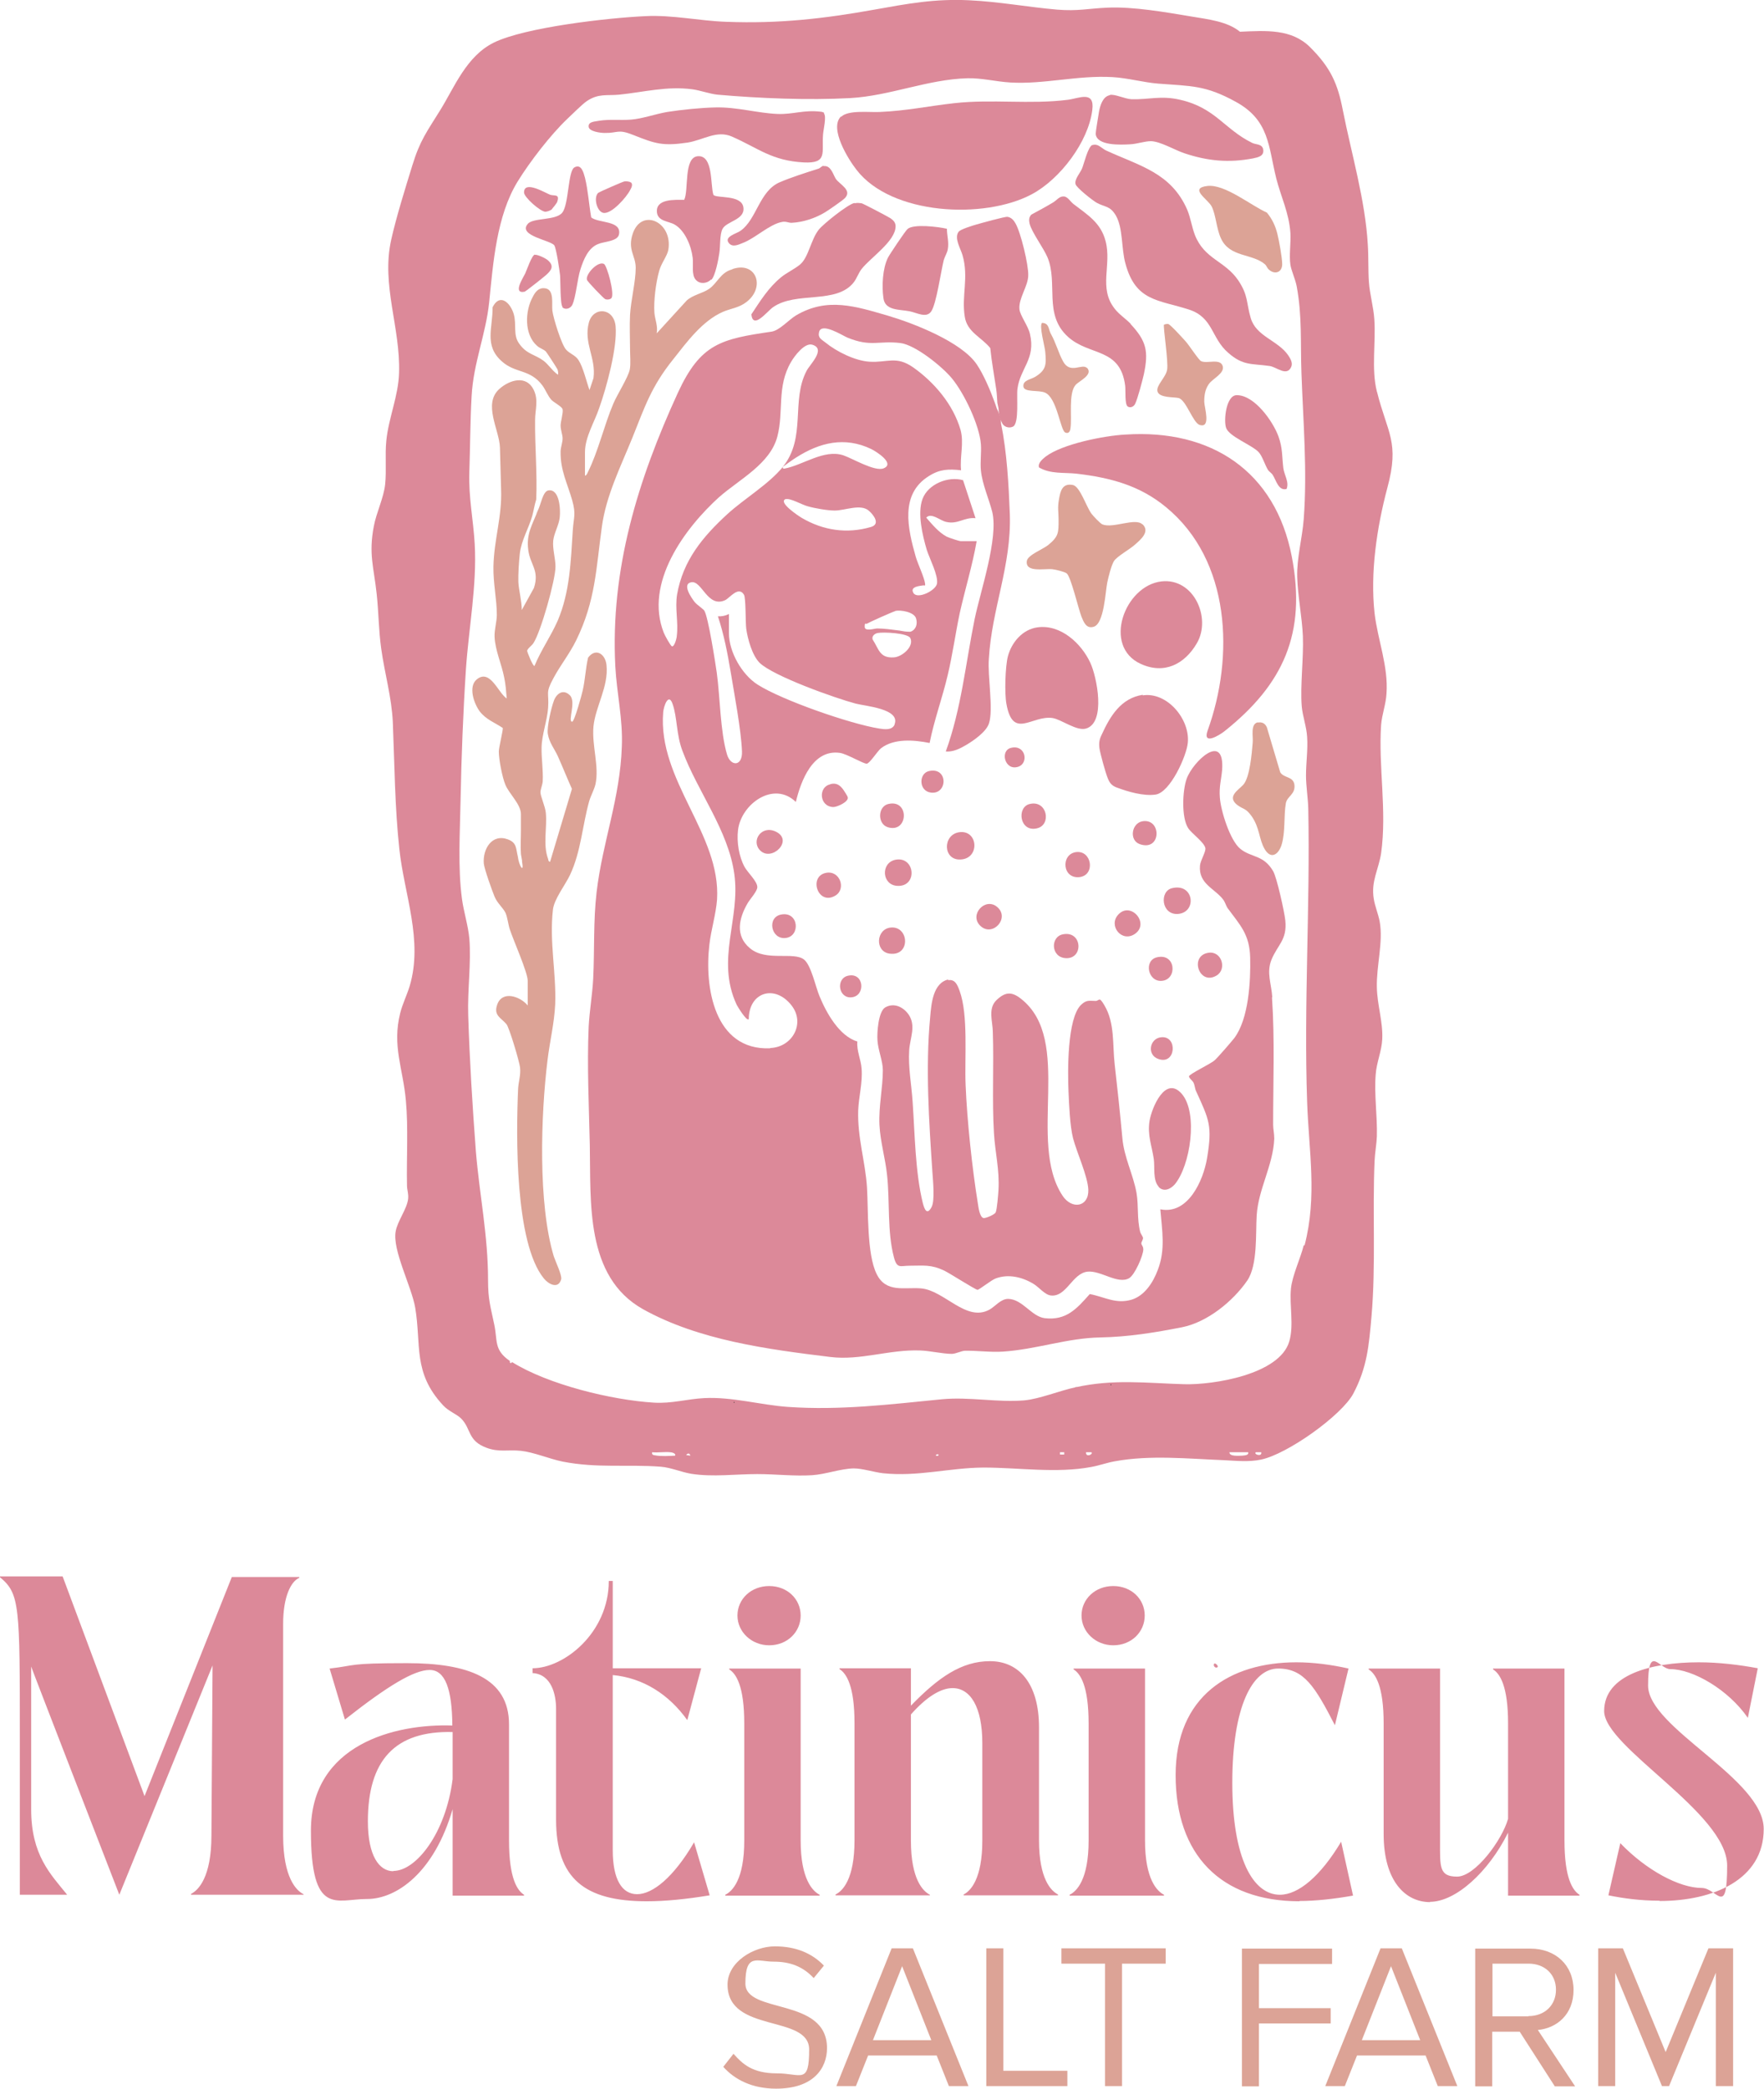
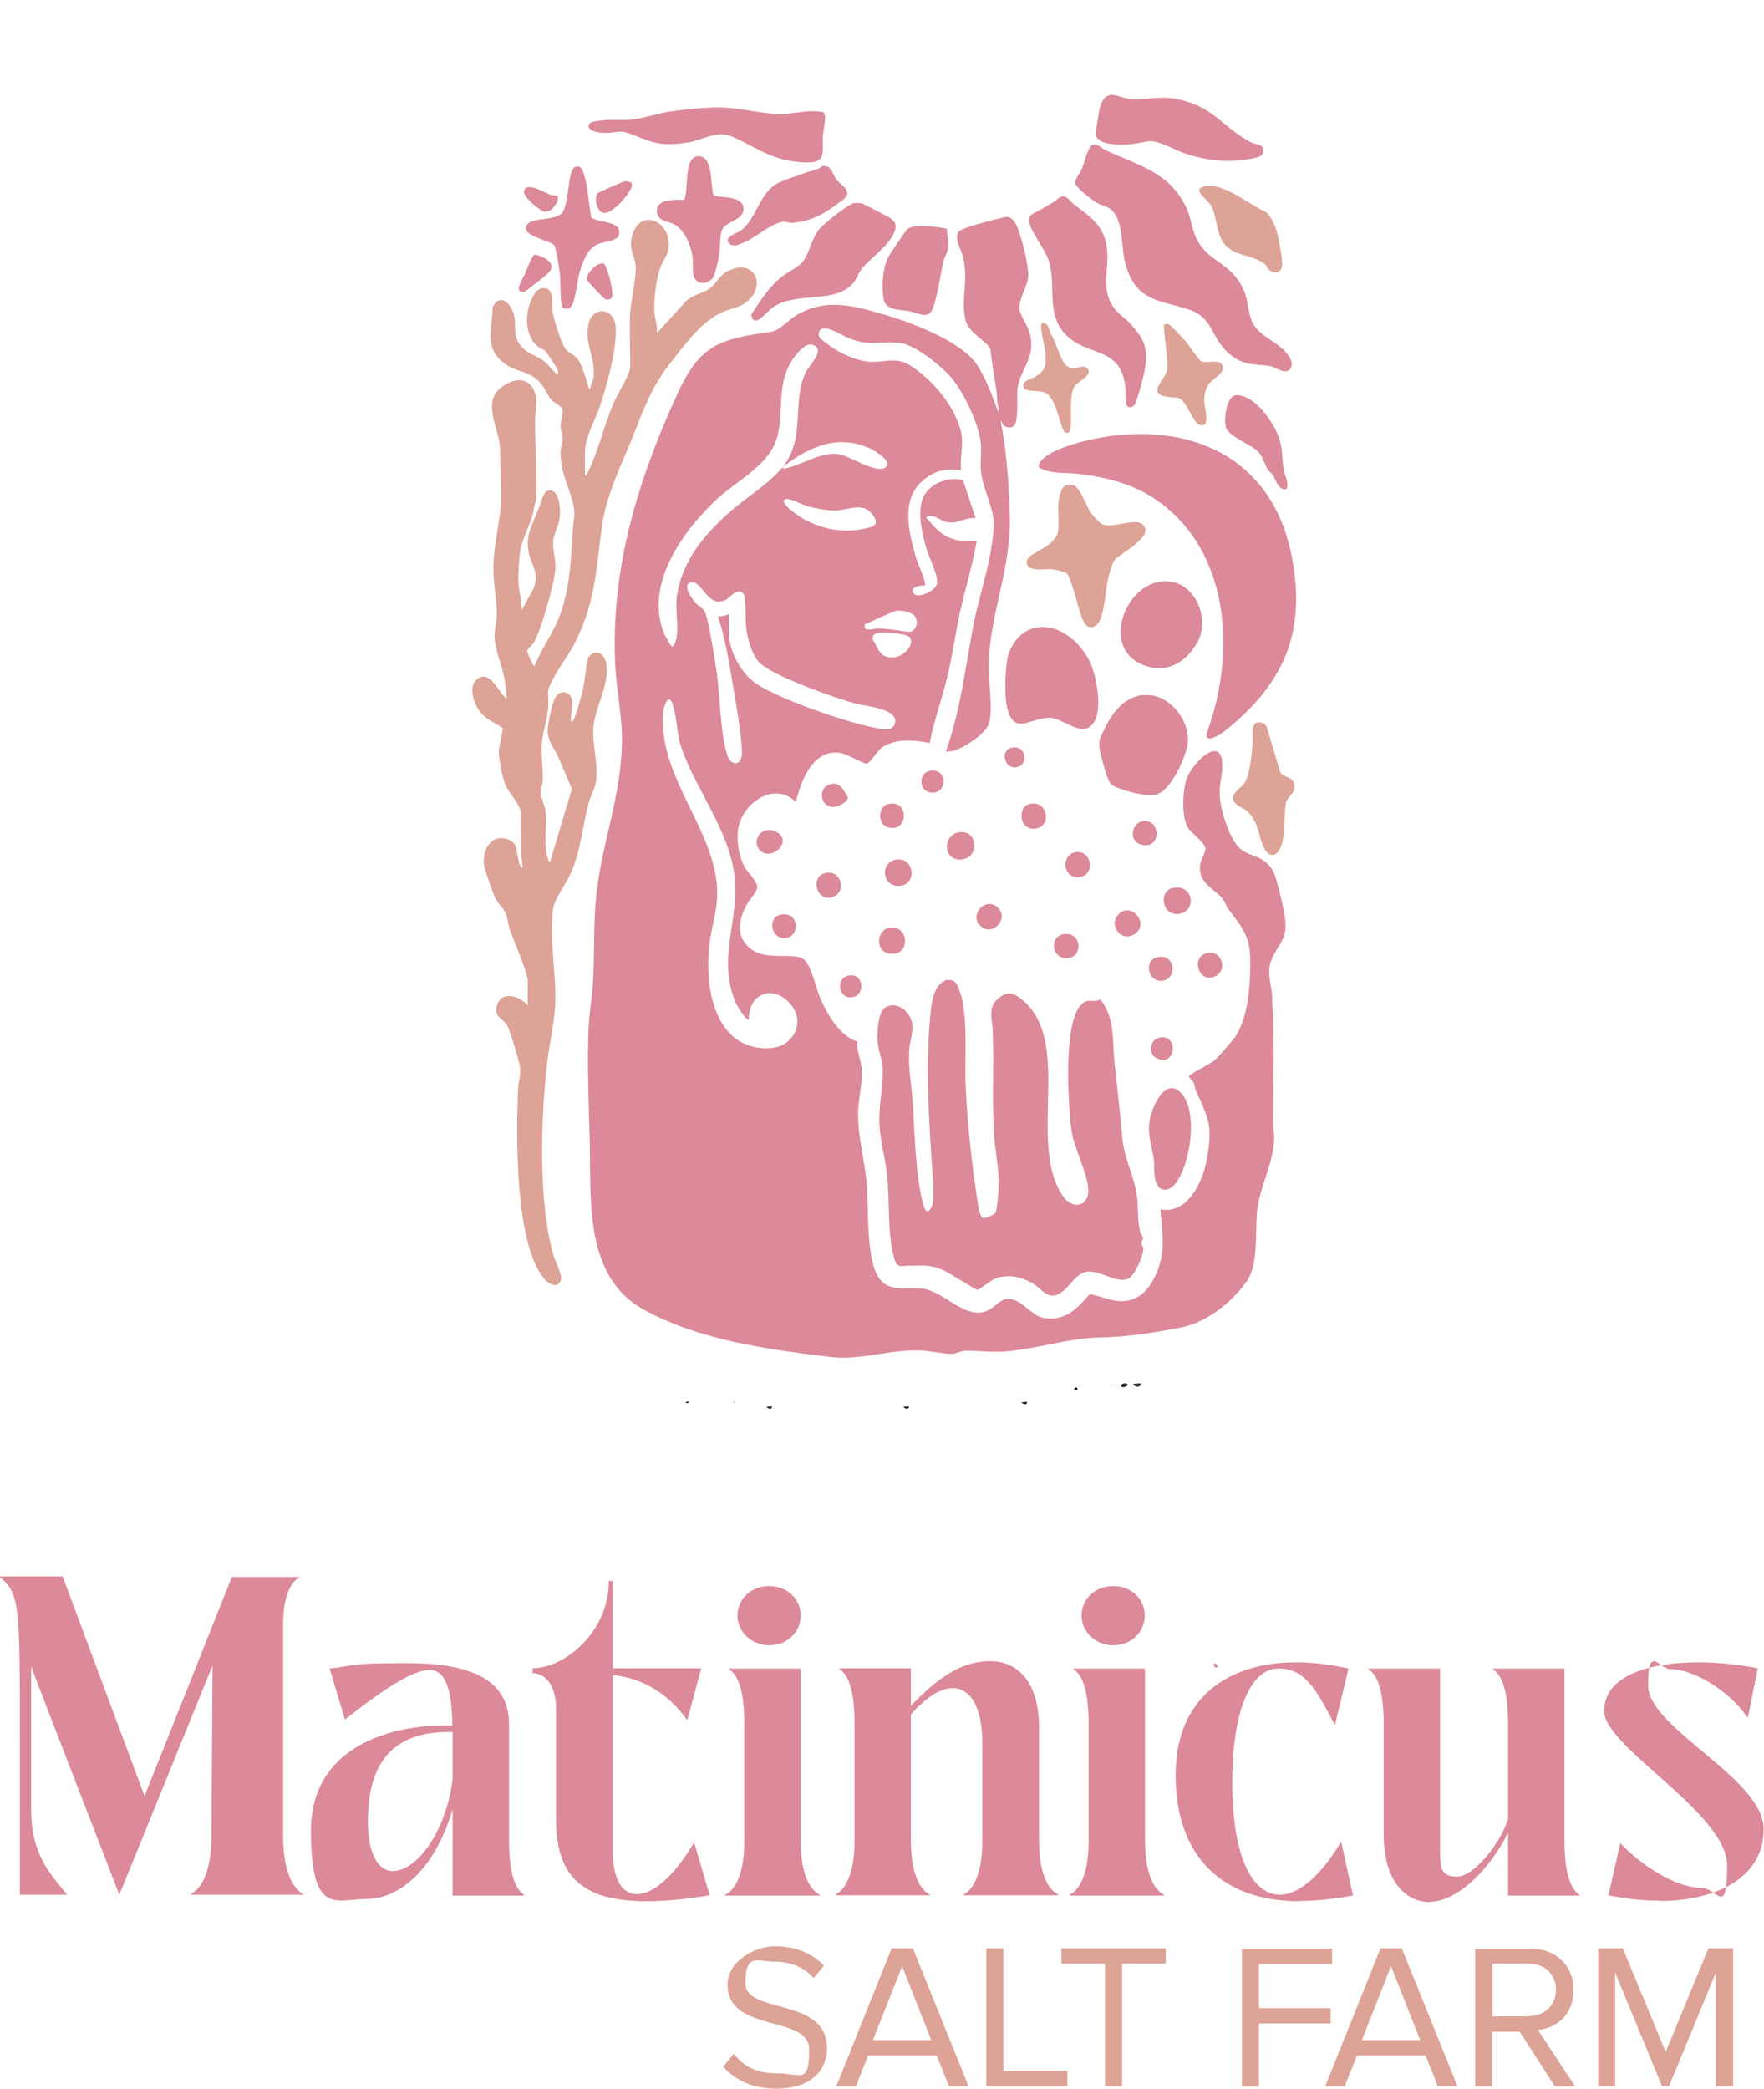
<svg xmlns="http://www.w3.org/2000/svg" viewBox="0 0 622.4 736.8" version="1.1" id="Layer_1">
  <defs>
    <style>
      .st0 {
        fill: #dca396;
      }

      .st1 {
        fill: #231f20;
      }

      .st2 {
        fill: #dc8999;
      }
    </style>
  </defs>
  <path d="M611.5,735.9v-48.6h-8.7l-15.1,36.6-15.1-36.6h-8.7v48.6h6v-40l16.5,40h2.5l16.5-40v40h6ZM539.3,711.3h-12.7v-18.6h12.7c5.8,0,9.7,3.8,9.7,9.2s-3.9,9.3-9.7,9.3M555.7,735.9l-13.1-19.8c6.6-.6,12.6-5.4,12.6-14.1s-6.3-14.6-15.2-14.6h-19.5v48.6h6v-19.3h9.7l12.4,19.3h7.1ZM501.1,719.7h-20.6l10.3-26.1,10.3,26.1ZM514.2,735.9l-19.6-48.6h-7.5l-19.5,48.6h6.9l4.3-10.8h24.2l4.3,10.8h6.9ZM444.2,735.9v-22.1h25.3v-5.4h-25.3v-15.6h25.8v-5.4h-31.8v48.6h6ZM395.9,735.9v-43.2h15.4v-5.4h-36.8v5.4h15.4v43.2h6ZM376.6,735.9v-5.4h-22.6v-43.2h-6v48.6h28.6ZM328.6,719.7h-20.6l10.3-26.1,10.3,26.1ZM341.7,735.9l-19.6-48.6h-7.5l-19.5,48.6h6.9l4.3-10.8h24.2l4.3,10.8h6.9ZM273.9,736.8c13.1,0,17.9-7.2,17.9-14.3,0-18.1-28.8-11.9-28.8-22.8s4.1-7.7,10-7.7,10.4,1.8,14.1,5.8l3.6-4.4c-4.1-4.3-9.8-6.8-17.3-6.8s-16.7,5.5-16.7,13.5c0,17.3,28.8,10.4,28.8,22.9s-2.8,8.4-11.4,8.4-12.1-3.3-15.3-6.9l-3.6,4.6c4,4.5,10.2,7.7,18.6,7.7" class="st0" />
  <path d="M402.5,488c0,1.6-2.1,1.4-2.7.2l2.7-.2Z" class="st1" />
  <path d="M395.6,489.1c-.7-.8,1.9-1.7,2.3-.6-.3.7-1.9,1.1-2.3.6" class="st1" />
  <path d="M320.6,496.1c.3,1.2-1.2,1-1.9.2l1.9-.2Z" class="st1" />
  <path d="M272.3,496.1c.3,1.2-1.2,1-1.9.2l1.9-.2Z" class="st1" />
  <path d="M362.3,494.5c.3,1.2-1.2,1-1.9.2l1.9-.2Z" class="st1" />
  <path d="M429.6,588.1c-.7.6-1.7-.5-1.2-1.2.4-.4,1.6.8,1.2,1.2" class="st2" />
  <path d="M379.3,489.5c.6-.3,1,.1.8.8h-1.2s.3-.7.4-.8" class="st1" />
  <path d="M242.9,494.5c.3.1-.2.7-.8.4-.3-.1.2-.7.8-.4" class="st1" />
-   <path d="M485.8,138.1c-2-8-.3-17.3-.9-25.6-.3-4.3-1.6-8.7-1.9-13-.3-4.4-.1-8.9-.4-13.3-.9-15.6-5.7-31.7-8.8-47.3-1.8-9.4-4.3-15-11.5-22.2-6.6-6.6-15.6-5.9-24.8-5.5-4.5-3.7-11.4-4.4-17.3-5.4-9-1.5-20.3-3.5-29.4-3.1-7,.3-10.4,1.3-17.8.7-10.4-.9-20.4-2.8-31-3.3-12.3-.6-21.7,1.2-33.5,3.3-17.8,3.2-33.7,5-52.1,4.3-9.5-.3-19.1-2.5-28.7-2-13.1.6-42.3,3.9-53.4,9.3-9.8,4.8-14,15.9-19,23.9-4.7,7.6-7.1,10.6-9.8,19.4-2.5,8.1-5.7,18.3-7.5,26.4-3.5,15.9,3.3,30.8,2.8,46.8-.2,8.1-3.7,15.9-4.5,24-.5,5,.1,10.3-.4,15.3-.5,4.8-3.1,10-4,14.8-1.9,9.9,0,14.5,1,23.9.7,6.4.7,12.9,1.6,19.3,1.2,8.7,3.7,17.2,4.1,26,.6,14.7.7,30,2.3,44.7,1.7,16,8.5,32.3,3.6,48.5-1,3.2-2.5,6.2-3.3,9.4-2.9,11.6,1,19.5,2,30.8.9,9.8.2,20.1.4,30,0,1.5.6,2.9.4,4.7-.4,3.6-3.7,7.7-4.4,11.5-1.2,6.6,5.6,19.4,6.9,26.9,2.2,13.1-.9,22.9,9.8,34.4,2,2.2,4.8,3.1,6.4,4.7,3.6,3.6,2.2,7.8,8.9,10.3,4.5,1.7,7.6.6,12.2,1.1,4.6.5,9.9,2.8,14.7,3.8,12.3,2.4,22.8.9,34.6,1.8,3.7.3,7.2,1.9,10.8,2.5,7.6,1.2,15.6.1,23.3.1,6.3,0,13.2.8,19.3.4,4.8-.3,10-2.3,14.7-2.4,3.1,0,7,1.3,10.3,1.7,12.5,1.3,23.2-1.9,35.5-2,12.4,0,25.7,2.1,38-.2,2.8-.5,5.5-1.5,8.3-2,12.5-2.3,25.9-.9,38.5-.4,4.3.2,8.8.7,13.1-.2,9.3-1.9,28.5-15.6,32.6-23.3,4.9-9.3,5.5-17,6.4-27.1,1.6-18.4.3-36.7,1.1-55,.1-2.7.7-5.9.8-8.6.2-7.3-1-14.8-.4-22,.3-4.1,2.1-8.1,2.3-12.3.3-6.1-1.8-12.2-1.9-18.3-.2-7.5,2.3-16,1-23.2-.5-2.7-1.7-5.4-2.1-8.1-1-6.1,1.7-10.2,2.6-16,2.1-15-1-30.6,0-45.3.3-3.7,1.7-7.3,1.9-11,.7-9.6-3.1-19-4.2-28.3-1.6-14.4.8-30.4,4.5-44.3,4.4-16.2,0-19.3-3.6-33.7ZM238.3,513.5c-2.1.1-5,.3-7.1-.1-.7-.1-1.3-.2-1.1-1.1,2,.2,4.4-.2,6.4,0,.3,0,2.1.3,1.7,1.2ZM242.1,513.3c.6-.8,1.2-.7,1.5.2l-1.5-.2ZM330.3,513.5c-.3-.1.2-.7.8-.4.3.1-.2.7-.8.4ZM375.5,513.1h-1.5v-.8h1.5v.8ZM383.2,512.3h1.9c.8.7-2.1,2-1.9,0ZM438.3,513.5c-1.1,0-4.6.4-4.5-1.2h6.6c.3,1.1-1.3,1.1-2.1,1.2ZM443.1,512.3h1.9c.4,1.7-2.8.8-1.9,0ZM460,439.3c-1.2,4.8-4,10.5-4.5,15.2-.6,6.1,1.1,12.9-.6,18.7-3.4,11.7-26.9,15.4-37.1,15.1-13.6-.4-24.8-1.9-38.4,1.1-5.6,1.2-12.6,4.1-18,4.6-9.4.8-19.3-1.3-29-.4-18.3,1.8-35.9,4-54.5,2.7-9.6-.7-19.7-3.6-29.4-3.1-6.1.3-11.5,2-17.8,1.6-14.9-.9-37.4-6.4-50-14.3-.5.6-.9.4-.8-.4-5.7-3.9-4.3-7.1-5.5-12.8-1.3-6.3-2.2-8.8-2.2-15.6,0-16.1-3-29.9-4.3-45.6-1.2-15.9-2.2-32-2.7-47.9-.3-8.8,1.1-18.6.4-27.1-.4-4.5-2-9.5-2.6-14-1.5-11.2-.7-23.4-.5-34.7.3-15.4.9-31,1.9-46.4,1-14.5,3.9-29.6,3.1-44-.5-8.8-2.2-16.4-1.9-25.5.3-8.8.3-17.9.8-26.7.6-11.7,5-21.7,6.2-33.2,1.4-13.8,2.6-30.4,10-42.5,4.3-7,11.7-16.6,17.6-22.2,1.6-1.5,5.2-5.1,6.8-6.2,4.1-2.8,7.1-1.9,11.4-2.3,8.8-.9,16.9-3.1,25.9-1.9,2.9.4,6,1.6,8.9,1.9,14.8,1.3,32,2,46.8,1.2,14.1-.8,27.2-6.6,41.4-7,5.1-.1,10,1.2,15.1,1.5,11.9.7,23.7-2.6,36-1.9,5.4.3,11,1.9,16.2,2.3,11.5.9,16.6.5,27.3,6.4,11.9,6.5,11.5,15.7,14.3,27,1.7,6.7,4.5,12.1,5,19.3.2,3.5-.5,7.9,0,11.2.3,2,1.7,5,2.2,7.5,2,10.7,1.3,20.1,1.7,30.8.6,17.1,2.1,34.3.8,51.4-.5,6.7-2.5,13.8-2.3,20.5.2,6.7,1.7,14,2,20.8.3,7.8-1,17.5-.4,24.8.3,3.4,1.7,7.2,1.9,10.8.3,4.5-.4,9.1-.4,13.6,0,3.6.7,7.9.8,11.6.7,34.6-1.6,69.1-.4,103.6.6,17.3,3.6,33.2-.9,50.5Z" class="st2" />
  <path d="M391.9,488.3c.3.1.3.3,0,.4v-.4Z" class="st1" />
  <path d="M258.9,494.5c.3.1.3.3,0,.4v-.4Z" class="st1" />
  <path d="M334.4,345.8c2.6-.5,3.4,1.6,4.2,3.8,3.1,8.5,1.7,23.7,2.1,33.1.5,12.5,2.3,29.3,4.3,41.7.2,1.2.6,5.1,2.1,5.3.9,0,3.8-1.2,4.2-2,.5-1,.9-6.4,1-7.9.4-7.3-1.2-13.2-1.6-20.1-.7-11.4,0-24-.4-35.6,0-3.6-1.8-8.2,1.2-11.2,3.1-3,5.4-3.2,8.7-.6,18.7,14.6,2.1,50.4,14.7,69.5,3.3,5,9.3,4,9.1-2.1-.2-4.8-4.1-13.2-5.4-18.2-1.1-4.4-1.4-11.9-1.6-16.6-.3-6.7-.5-25.6,4.4-30.4,2-1.9,2.9-1.4,5.3-1.4.4,0,.9-.5,1.3-.5.5,0,1.4,1.6,1.7,2.1,3.7,6.2,2.8,13.9,3.6,20.8,1,8.7,1.9,17.2,2.7,25.9.6,6.9,3.8,12.8,5,19.4.8,4.7.1,8.9,1.3,13.8.2.7.9,1.5,1,2.1,0,.7-.6,1.4-.6,1.9,0,.6.7,1,.7,2.2-.1,2.3-3,8.9-5,10.1-4,2.3-10-2.8-14.7-2.3-5.4.6-7.4,9-12.9,8.4-2.1-.2-4.2-2.9-6-4-4-2.5-9-3.7-13.5-2-1.6.6-5.8,4-6.4,4-.7,0-9.9-5.9-11.8-6.8-4.7-2.2-7.2-1.7-12.2-1.7-3.2,0-4.4,1.2-5.5-3-2.4-9.1-1.4-19.6-2.4-28.9-.6-5.9-2.4-11.8-2.7-17.8-.3-6.6,1.2-13,1.2-19.3,0-3.2-1.7-7.1-1.9-10.5-.2-2.7.3-10.1,2.7-11.6,3.1-1.8,6.4-.2,8.3,2.5,2.7,4,.5,8.2.2,12.5-.4,6.2.8,12.1,1.2,18.2.8,11.3.9,24.8,3.6,35.8.6,2.3,1.5,4.4,3.1,1.4,1.2-2.3.5-9.2.3-12.1-1.2-17.8-2.5-37.1-.8-54.9.4-4.5.9-12.1,6.5-13.3" class="st2" />
  <path d="M397.1,153.3c30.2-2,52.9,12.9,58.7,43.1,5.2,27-3,45-23.7,61.5-2,1.6-7.9,5.1-6-.2,9.4-26,8.2-60-14.7-78.8-9.3-7.7-19.7-10.4-31.5-11.8-4.5-.5-9.2.2-13.3-2.2-.5-1.5,1.2-2.9,2.3-3.8,5.9-4.5,20.7-7.4,28.1-7.8" class="st2" />
-   <path d="M296.8,41.2c2.5-2.5,10.1-1.5,13.6-1.7,9.5-.4,17.2-2.1,26.3-3.1,13.3-1.5,26.8.5,40.1-1.2,3.9-.5,9.5-3.4,8.6,3.6-1.4,11.3-11.4,24.4-21.3,29.7-16.8,9-49.6,7.4-61.9-8.6-2.9-3.7-9.7-14.6-5.5-18.8" class="st2" />
  <path d="M385.4,51.2c2.1-.7,3.3,1.2,4.9,1.9,11.7,5.4,22.9,7.8,28.6,20.9,1.2,2.9,1.6,6,2.7,8.9,3.4,8.6,10.5,9,15.3,16,3.6,5.4,2.8,7.9,4.4,13.3,1.9,6.5,9.5,7.8,13.2,13.1.8,1.2,1.7,2.7,1.1,4.1-1.6,3.6-5.2,0-7.7-.3-6.3-.9-9.3,0-14.6-4.7-6-5.2-5.2-12.4-13.8-15.2-10.9-3.5-18.8-2.9-22.4-16.2-1.5-5.3-.8-12.5-3.4-17-2.1-3.5-3.7-2.8-6.8-4.5-1.4-.8-7-5.2-7.4-6.5-.5-1.7,1.6-3.9,2.3-5.6.7-1.7,2.1-7.8,3.7-8.3" class="st2" />
  <path d="M398.9,114.3c5.6,6,6.4,9.6,4.7,17.7-.5,2.2-2.2,8.7-3.1,10.5-.5,1-1.7,1.5-2.6.9-1.1-.7-.7-5.7-.9-7.3-1.7-13.6-12.6-10.4-20.2-17.3-8.7-7.9-3.4-18.8-7.2-28-1.5-3.5-5.4-8.6-6.3-11.8-.3-1.2-.3-2.4.6-3.3,2.6-1.4,5.2-2.8,7.7-4.3,1.3-.8,2.2-2.2,3.7-2.1,1.4,0,2.4,1.9,3.5,2.7,4.9,3.8,9.6,6.5,11.3,13.1,2.2,8.4-2.6,16.5,3.2,23.8,1.5,2,4,3.6,5.7,5.4" class="st2" />
  <path d="M353.5,149c-.9-1.4-1.1-3.3-1.2-5,0-.1-.4-1.8-.4-1.9,0,0-.2-3.8-.4-4.8-.7-4.8-1.6-9.6-2.1-14.5-3-3.8-8.2-5.6-9-11.1-1.2-7.4,1.5-13.8-.8-21.7-.7-2.4-3-6-1.4-8.2.6-.9,4.9-2.2,6.3-2.6,1.4-.4,10.3-2.9,11-2.7,1.3.2,2.2,1.2,2.8,2.3,1.9,3.3,4.6,14.6,4.5,18.3,0,3.8-3.5,8.2-3.1,12,.2,2.2,3.1,5.9,3.7,8.7,2.1,8.8-3.4,12-4.4,19.3-.4,2.6.7,12.3-1.6,13.4-1.4.7-3.3.1-3.9-1.4" class="st2" />
  <path d="M366.1,221.3c8.1-1.1,15.4,5.6,18.6,12.5,2.3,4.9,5.6,21.1-1.5,23.2-3.3,1-8.7-3.2-11.8-3.7-7.3-1.1-14,7.8-16.3-5-.7-3.7-.4-13.2.5-16.7,1.3-5,5.2-9.6,10.5-10.3" class="st2" />
  <path d="M290.7,40c1,1.1-.2,5.8-.3,7.4-.5,6.5,1.7,10.3-6.8,9.9-11.3-.6-16-5-25.3-9.1-5.4-2.4-10.1,1.2-15.7,2.1-8.8,1.3-11.4.4-19.2-2.7-5.5-2.2-5.3-.6-10.1-.7-1.4,0-5.5-.5-5.6-2.2-.2-1.9,2.4-1.8,3.7-2.1,3.8-.6,7.5-.1,11.2-.4,4-.3,8.7-2,12.8-2.7,5.1-.8,11.9-1.5,17-1.6,7.6-.2,14.7,2,22,2.3,5.3.2,9.3-1.5,15.1-.8.4,0,1,.2,1.3.4" class="st2" />
  <path d="M391.6,33.5c1.7-.4,5.3,1.4,7.6,1.5,6.1.2,10.4-1.4,17.2.2,12.4,2.8,15.6,10.4,25.4,15.2,1.4.7,3.5.3,3.9,2.3.4,2.4-1.8,2.8-3.7,3.2-8.5,1.6-15.9.9-24-1.8-3.4-1.1-8.5-4.2-11.9-4.3-2.2,0-5,1-7.3,1.1-3.3.2-11.9.6-12.2-3.7,0-.9,1-6.7,1.2-8,.4-2,1.3-5.1,3.7-5.6" class="st2" />
  <path d="M403.2,245.3c8.6-1.3,16.7,8.4,15.9,16.7-.4,4.6-6.2,17.6-11.4,18.3-4.2.6-9.7-1-13.7-2.5-1.8-.7-2.5-1.6-3.2-3.4-.7-1.7-2.7-8.8-2.9-10.6-.2-1.8,0-3,.8-4.6,3-6.6,6.8-12.9,14.5-14.1" class="st2" />
  <path d="M403.2,185c2.6,2.6-.8,5.4-2.6,7-1.8,1.7-6.6,4.3-7.6,6-.9,1.5-1.9,5.5-2.3,7.4-.7,3.3-1.1,14.6-4.8,15.7-2.6.8-3.5-1.6-4.3-3.5-1.1-2.8-3.7-14-5.2-15.3-.7-.6-4-1.4-5.1-1.5-2.8-.3-9.6,1.3-9-2.9.3-2.1,5.6-4.1,7.5-5.6,3.8-3.1,3.7-4.4,3.7-9.1,0-2.6-.4-3.9.1-6.8.5-3,1.1-6.1,5-5.3,2.5.6,4.7,7.7,6.5,10.1.6.8,3.1,3.5,3.9,3.8,3.8,1.5,11.6-2.5,14.1,0" class="st0" />
  <path d="M301.6,71.7c.9-.2,1.5-.1,2.4,0,.7.2,9.3,4.7,10.2,5.3,1,.7,1.8,1.5,1.8,2.8,0,5.3-8.9,11.1-12,15.1-1.1,1.4-1.7,3.3-2.7,4.6-6.1,8-20.4,3.1-28.6,8.9-2.1,1.5-7,8-7.6,2.5,3.2-4.8,6-9.4,10.5-13.1,2.1-1.7,4.8-2.9,6.7-4.5,3-2.5,3.8-8.8,6.6-12.3,1.6-2,10.3-9,12.6-9.4" class="st2" />
  <path d="M409.8,205.1c11.4-1.3,17.7,12.9,12.5,21.8-4.3,7.4-11.5,11.1-19.8,7.3-13.6-6.2-5.7-27.6,7.3-29.1" class="st2" />
  <path d="M250.9,98.6c-1.5,1.5-4,1.7-5.4.1-1.6-1.7-.8-5.5-1.1-7.8-.5-4.1-2.7-9.6-6.4-11.7-2.1-1.2-5.8-1.1-6.2-4.2-.6-5,6.4-4.5,9.6-4.5,1.7-3.4-.3-15.1,4.9-15.4,5.4-.3,4.3,10.1,5.4,13.6.9,1.4,10-.2,10.6,4.5.6,4.4-6,4.8-7.4,7.6-1,2-.7,6.1-1.1,8.5-.3,2.1-1.4,8-2.8,9.4" class="st2" />
  <path d="M198.5,108.3c-.9-.9-.7-9.4-.9-11.3-.2-1.8-1.3-9.2-2-10.4-1-1.8-13-3.4-9.4-7.6,1.9-2.3,9.9-1.1,12.2-4,2.3-2.9,2-14.5,4.2-15.9,2.5-1.5,3.3,1.8,3.8,3.6,1.1,4.5,1.4,9.4,2.2,14,2.6,2.1,10.8,1,9.8,6-.5,2.5-5.4,2.5-7.4,3.4-3.5,1.4-5.1,5.5-6.2,8.9s-1.6,9.9-2.9,12.6c-.7,1.3-2.4,1.8-3.5.8" class="st2" />
  <path d="M334.1,80.6c0,2.5.8,4.9.3,7.4-.2,1.2-1,2.4-1.4,3.7-1,4-2.6,15.4-4.4,18.1-1.7,2.6-5.1.5-7.7,0-3.7-.7-8.7-.2-9.2-4.7-.6-4.2-.3-10.4,1.6-14.2.6-1.2,6.1-9.4,6.9-10.1,2.1-1.9,10.9-.8,13.9-.1" class="st2" />
  <path d="M443.8,254.9c1.5-.3,2.6.3,3.2,1.7l4.7,15.8c1.2,2.1,4.5,1.4,5,4.3.5,3.5-2.5,4.1-3,6.6-.8,4.6-.1,10-1.5,14.7-1.1,3.5-3.8,5.3-6,1.5-2-3.4-1.7-7.5-4.6-11.6-2.1-2.9-2.8-2.3-5-3.9-3.9-3,.4-5.3,2.1-7.2,2.3-2.6,3-11.2,3.3-14.9.2-2.1-.9-6.5,1.8-7.1" class="st0" />
  <path d="M290.7,58.6c2.5-.3,3.3,3.1,4.2,4.5,1.4,2,5.9,4,3.2,6.8-.9.9-5.7,4.2-7,5-3.5,2.1-7.7,3.5-11.8,3.7-1.2,0-2-.6-3.4-.3-4.4.8-9.5,5.8-13.8,7.4-1.5.6-3.5,1.6-4.8.2-2.2-2.4,2.7-3.5,4-4.5,5.7-4,6.6-14,13.8-17.1,4.2-1.8,9.3-3.4,13.7-4.8.6-.2,1.1-.9,1.7-1" class="st2" />
  <path d="M426,65.6c6.2-.7,15.2,6.8,21,9.4,1.9,2.3,3,4.7,3.7,7.5.6,2.4,1.7,8.4,1.7,10.7,0,2.9-2.6,3.8-4.7,1.9-.6-.5-.8-1.3-1.3-1.8-4.6-4-12.5-2.4-15.6-9.2-1.6-3.4-1.8-8.4-3.3-11.3-1.4-2.6-8.1-6.4-1.5-7.2" class="st0" />
  <path d="M408.8,418.6c-2.1-2.3-1.3-7-1.7-9.7-.7-4.8-2.3-8.4-1.5-13.5.8-4.7,5.6-16.2,11.4-9.5,5.8,6.8,3,25.3-2.5,31.9-1.5,1.7-3.9,2.8-5.7.9" class="st2" />
  <path d="M410.7,114.6c.1-.2,1.1-.4,1.5-.3.8.2,5.3,5.2,6.2,6.2,1.1,1.2,4.6,6.6,5.4,6.9,2.1,1,6.7-1.1,7.6,1.7.8,2.6-3.5,4.4-4.9,6.4-1.3,1.9-1.6,3.9-1.6,6.2,0,1.9,2.5,9.5-1.6,8.2-2.4-.7-4.8-8.9-7.5-9.5-1.8-.4-6.7,0-7.4-2.3-.6-2.1,3-5,3.4-7.7.5-2.9-1.5-15.3-1.1-16" class="st0" />
  <path d="M453.9,172.5c-2.8.7-3.6-3-4.8-4.9-.4-.7-1.2-1.1-1.7-1.8-1.1-1.8-2-4.9-3.3-6.3-2.3-2.5-10.5-5.5-11.5-8.6-.9-2.6,0-11.4,3.7-11.5,6.3-.1,12.9,9.3,14.8,14.6,1.5,4.2,1.2,7,1.7,11.1.3,2.5,2.2,5,1.1,7.5" class="st2" />
  <path d="M383.5,129.7c2.4,2.5-2.8,4.7-4,6.1-2.6,3-1.2,11.4-1.8,15.3-.1,1-.6,2-1.8,1.5-1.8-.7-2.9-12.3-7.2-14.1-2.3-1-7.3,0-7.6-2.1-.3-2.3,2.6-2.5,4.2-3.5,3.9-2.4,3.9-4.4,3.5-8.8-.1-1.7-2.3-9.4-1.1-10.2,2.5.1,2.2,2.2,3,3.7,2,3.6,2.7,6.8,4.4,9.9,2.5,4.6,6.7.6,8.4,2.3" class="st0" />
  <g>
    <path d="M258.1,95.1c-3.9,1.1-5.1,4.9-7.9,6.8-2.3,1.6-5.7,2.1-7.9,4.1l-10.6,11.6c.5-2.5-.6-4.9-.8-7.2-.3-4.4.5-10.6,1.7-14.9.7-2.6,2.8-5.2,3.2-7.3,1.7-9.8-9.3-15-12.5-5.9-2,5.8,1,7.8,1,12.2,0,4.8-1.7,11.4-2,16.6-.2,4,0,8.1,0,12,0,2.1.3,5.4-.1,7.3-.6,2.8-4.5,8.9-5.8,12-3.2,7.5-5.4,17.1-9,24.2-.2.4-.4,1.1-1,1.2v-8.3c0-5.3,3.4-10.7,5-15.5,2.6-7.3,6.5-21.5,5.8-29-.7-6.5-7.8-6.9-9.4-1.3-2,7.3,2.6,12.6,1.6,19.7l-1.4,4.2c-1.1-3-2.2-8-3.9-10.6-1.2-1.8-3.1-2.2-4.4-3.7-1.6-1.8-4.5-11.1-4.8-13.7-.3-2.3.8-7.5-2.6-7.9-2.2-.3-3.4,1.2-4.3,3-2.8,5-3.1,13.3,1.5,17.3,1,.9,2.3,1.2,3.1,2,.3.3,4,6,4.1,6.3.2.6.3,1.2.2,1.9-1.9-1.2-3.4-3.7-5.2-5-3.2-2.3-5.9-2.2-8.6-6.1-2.1-3-.8-6.5-1.8-10.2-1.2-4.2-5-7.6-7.5-2.5.1,7.2-3.1,13.5,3.3,19.1,4.8,4.3,9.9,2.6,14.3,8.5,1.1,1.5,1.8,3.5,3.1,5,.9,1,3.8,2.4,4,3.4.3,1-.7,4.4-.7,5.7,0,1.6.7,3.2.7,4.6,0,1.4-.7,3.2-.7,4.6-.1,6.7,2.4,11.2,4.1,17.2,1.4,5,.5,5.9.2,10.6-.7,10.8-1,21.7-5.3,31.8-2.4,5.5-5.9,10.4-8.2,16-.5.4-2.6-4.9-2.6-5.3,0-.7,1.7-1.9,2.2-2.7,2.6-3.9,7.8-22.3,7.8-27,0-2.9-1.1-6.3-.8-9.2.3-2.7,2-5.4,2.3-8.2.3-2.7,0-10.1-4-9.5-2,.3-2.7,5.2-3.7,7,0,0,0,0,0,0-1.9,5.1-4.2,8.2-3.4,14.1.7,5.2,4,7.1,2,13.3l-4.3,7.8c0-3.2-1-6.7-1.2-9.8-.1-2.7.2-7.3.5-10,.5-4.7,3.1-8.9,4.4-13.4.5-1.9.8-3.9,1.4-5.8,0,0,0,0,0,0,0,0,0,0,0,0,.4-9.3-.5-18.7-.4-28,0-3.7,1.3-7-.5-10.7-2.6-5.3-8.5-3.5-12.1-.3-5.9,5.3,0,14.4.2,20.7.1,4.9.3,9.7.4,14.6.4,9.8-2.5,17.7-2.7,27.4-.1,6,1.2,11.5,1.2,17,0,2.4-.9,5.3-.8,7.7.2,4.8,2.5,9.7,3.4,14.4.5,2.3.7,5,.9,7.4-3-1.9-5.8-10.5-10.5-6.8-3.2,2.5-1.1,8.6,1,11.4,2.3,2.9,5.1,3.8,8.1,5.8.2.5-1.4,6.9-1.4,8.3,0,2.8,1.2,9,2.3,11.7,1.3,3.2,5.5,6.9,5.5,10.4v5.8c0,2.8-.2,5.4,0,8.3l.4,2.3v.4c.8,4.3-1.1,1.5-1.5-1.9-.7-2.8-.3-4.8-3.5-6-5.7-2.1-8.9,3.5-8.5,8.5.2,2,2.9,9.5,3.8,11.7,1,2.4,3,3.9,3.9,5.8.7,1.7.9,4,1.5,5.8,1.2,3.7,6.3,15.1,6.3,18.1v8.7c-2.7-3.3-9.1-5.4-10.8-.2-1.3,3.8,1.5,4.6,3.3,6.8,1,1.2,4.6,13.3,4.8,15.3.3,2.7-.6,5.1-.7,7.7-.7,16-1.2,54.1,9.1,66.7,1.6,2,5.1,3.9,6.1.3.4-1.3-2-6.3-2.6-8.1-5.6-18.6-4.6-49.8-2.2-69.3.8-6.6,2.4-13,2.7-19.7.4-11-2.1-22-.8-33.3.4-3.7,4.4-8.8,6-12.2,3.9-8.2,4.4-17.6,6.8-26.1.6-2,1.7-3.9,2.2-5.9,1.4-6.3-1.3-13.6-.7-20.4.7-7.1,5.4-14.1,4.6-21.7-.4-3.9-3.8-6.2-6.5-2.6-.9,3.9-1,7.7-1.9,11.6-.3,1.4-2.9,10.9-3.7,11-1.7,0,1.5-7-.8-9.3-2.4-2.4-4.8-.6-5.7,2-.9,2.4-2.5,9.3-2.1,11.6.5,3.1,2.3,5.2,3.5,7.8,1.7,3.8,3.3,7.8,5,11.6l-7.7,25.7c-.6,0-.6-.6-.7-1-1.9-5.1-.3-10.9-.8-16.2-.2-2.3-1.9-5.9-1.9-7.3,0-1.1.7-2.5.8-3.9.2-4-.5-8.2-.4-12,.1-4.5,2-9.5,2.3-13.9.4-5.6-1.1-5,1.9-10.5,2.4-4.5,5.7-8.6,8-13.3,6.9-14.1,7-25.3,9.1-40.3,1.5-10.8,6.6-21,10.7-31.1,4.5-11.2,6.7-18.1,14.4-27.7,4.9-6.2,10.3-13.6,17.6-16.8,2.8-1.2,5.6-1.4,8.2-3.4,6.8-5.1,3.7-14.3-4.5-11.8Z" class="st0" />
    <path d="M188.1,181.8s0,0,0-.1c0,0,0,0,0,.1,0,0,0,0,0,0Z" class="st0" />
    <path d="M189.5,180.4c-.2.3-.3.6-.5.8.2-.3.3-.6.5-.8Z" class="st0" />
  </g>
  <path d="M222.7,64.4c.7.8,0,2-.4,2.7-1.2,2.4-6.5,8.5-9.4,8-2.3-.4-3.6-5.5-1.8-7.1.4-.3,8.6-3.9,9.2-4,.6-.1,1.9,0,2.3.4" class="st2" />
  <path d="M188.7,89.9c.9-.2,3.8,1.2,4.6,1.9,2.3,2,1.3,3.5-.6,5.2-.9.8-7.2,5.8-7.6,5.9-4.4.9-.4-5.1.2-6.4.6-1.3,2.3-6.4,3.4-6.7" class="st2" />
  <path d="M338.3,293.6c6.8-1.1,7.6,9.2.7,9.6-6.3.4-6.5-8.6-.7-9.6" class="st2" />
  <path d="M215.7,105.2c-.5.5-1.6.6-2.2.3-.5-.2-6.3-6.2-6.4-6.8-.6-1.9,3.8-6.7,6-5.6,1.1.6,3.9,10.8,2.6,12.1" class="st2" />
  <path d="M413.6,313.3c7.7-1.8,8.8,8.5,2.1,9.1-6,.5-6.7-8.1-2.1-9.1" class="st2" />
  <path d="M315.9,303.3c7-1.4,8,9.6.7,9.2-5.5-.3-5.9-8.1-.7-9.2" class="st2" />
  <path d="M314.3,327.2c6.5-.6,7.1,10.3-.5,9.2-5.2-.8-4.7-8.7.5-9.2" class="st2" />
  <path d="M394.6,322.6c4.4-4.7,11.1,3.1,5.9,6.8-4.7,3.3-9.6-2.9-5.9-6.8" class="st2" />
  <path d="M194.8,73.8c-.5.4-1.7.9-2.4.9-1.8-.1-7.5-5.1-7.5-6.8,0-4.4,7.4.1,9.2.8,1.5.5,3.5-.4,2.5,2.5,0,.3-1.7,2.4-1.9,2.6" class="st2" />
  <path d="M345.9,326.6c-4.1-3.9,1.8-10.3,6-6.6,4.5,3.9-1.7,10.7-6,6.6" class="st2" />
  <path d="M363.4,283.6c6.1-1.4,7.7,7.4,2.5,8.6-6.2,1.5-7.3-7.6-2.5-8.6" class="st2" />
  <path d="M379.6,300.6c5.6-.8,7,8,1.4,8.8-6.2.8-6.8-8-1.4-8.8" class="st2" />
  <path d="M291.5,307.9c4.9-.9,7.1,5.7,3.3,8-6.2,3.8-9.7-6.8-3.3-8" class="st2" />
  <path d="M268.2,300c-3.3-3.3.4-9.1,5.6-6.6,6.3,3.1-1.5,10.7-5.6,6.6" class="st2" />
  <path d="M375,329.6c6.9-1.4,7.4,8.7,1.1,8.4-5.3-.2-5.6-7.5-1.1-8.4" class="st2" />
  <path d="M426.4,336.1c4.6-.7,6.6,5.7,2.9,8-6.2,3.8-9.8-7-2.9-8" class="st2" />
  <path d="M313.5,283.6c7.5-1.7,7,10.5-.3,8.2-3.7-1.2-3.5-7.4.3-8.2" class="st2" />
  <path d="M403.2,289.7c6.7-1,6.6,10.7-1,8.1-3.9-1.3-3-7.5,1-8.1" class="st2" />
  <path d="M408.2,337.7c6.7-1.6,7.3,7.8,1.8,8.3-5,.5-6.5-7.2-1.8-8.3" class="st2" />
  <path d="M275.7,322.6c6.2-1.1,6.8,7.8,1.4,8.3-5.1.5-6.6-7.4-1.4-8.3" class="st2" />
  <path d="M293,276.6c2.1-.5,3.3.3,4.5,1.9.2.3,1.6,2.4,1.6,2.7.5,1.6-3.7,3.5-5.1,3.5-5-.2-5.3-7.1-1.1-8" class="st2" />
  <path d="M327.8,272c6.8-1.5,6.6,8.3.7,7.6-4.4-.5-4.4-6.8-.7-7.6" class="st2" />
  <path d="M409.8,365.9c5.8-.5,5.1,9.8-1,7.7-4.3-1.4-3.2-7.4,1-7.7" class="st2" />
  <path d="M299.2,344.2c5.7-1.3,6.3,7,1.4,7.6-4.8.6-5.8-6.6-1.4-7.6" class="st2" />
  <path d="M356.8,263.8c5.1-1.2,6.3,5.5,2.4,6.7-4.7,1.5-6.5-5.8-2.4-6.7" class="st2" />
  <path d="M448.9,351.7c-.3-4.6-2.1-8.6-.3-13.1,2.2-5.4,5.6-7,4.9-13.9-.3-3-3-15.2-4.3-17.4-3.4-5.8-7.6-4.7-11.5-7.8-3.7-2.9-7-13.6-7.3-18.2-.3-3.7.5-6.3.8-9.6,1-13.8-10.3-3.1-12.5,3-1.5,4.2-1.9,13.6.5,17.4,1.2,1.9,5.7,5,6.1,7.1.2,1.3-1.7,4.2-1.9,6.1-.6,6.6,5.3,8.1,8.3,12.2.6.9.9,2,1.4,2.8,4.5,6.1,7.8,9.3,8,17.5.2,8.3-.5,21.6-5.6,28.4-1.2,1.5-5.6,6.6-6.9,7.8-1.4,1.3-8.9,4.8-9.1,5.7.2.9,1.1,1.3,1.6,2.2.5,1,.5,2.3,1,3.2,4.5,9.9,5.7,12,3.8,23.4-1.3,7.9-6.7,20.1-16.5,18.1.6,7.4,1.9,14.2-.9,21.4-1.6,4.3-4.6,9.1-9.3,10.5-5.6,1.6-9.4-1-14.7-2-4.6,5.2-8.3,9.4-15.9,8.5-4.7-.6-7.8-6.7-12.9-6.8-2.6,0-4.6,2.7-6.6,3.8-8.2,4.5-15.9-6.8-24.1-7.5-5.9-.5-12.4,1.7-15.7-5.1-3.5-7-2.9-22.6-3.4-30.6-.6-9.1-3.4-17.5-3.1-27.1.2-4.9,1.6-9.8,1.2-14.7-.2-3.2-1.8-6.3-1.5-9.6-6.4-1.9-11-10.2-13.4-16.1-1.3-3.1-2.9-10.8-5.4-12.8-3.7-2.9-13.4.8-19.1-4-5.3-4.4-3.9-10.6-.8-15.9.8-1.4,3.5-4.3,3.4-5.7,0-2-3.4-5.1-4.5-7.1-2-3.7-2.8-8.8-2.3-13,1.1-9.2,12.6-17.5,20.4-9.9,1.8-7.5,6-18.7,15.6-17.3,2.5.4,8.1,3.8,9.4,3.8,1,0,3.7-4.3,5-5.4,4.6-3.6,11.7-3,17.2-1.9,1.6-8.1,4.5-15.9,6.4-24,1.7-7.2,2.7-14.5,4.2-21.7,1.9-8.5,4.5-16.9,6-25.5h-5.6c-.6,0-4.2-1.2-5-1.6-2.8-1.5-5.1-4.3-7.2-6.7,1.8-1.9,4.8,1,7,1.5,4.2,1,6.3-1.7,10.4-1.3l-4.4-13.4c-5.2-1.5-12.3,1.3-14.3,6.6-1.9,5.1,0,12.9,1.5,18,1,3.1,4.1,9,3.6,11.9-.5,2.5-6.9,5.6-8.3,3.3-1.4-2.3,2.3-2.5,3.5-2.7.5,0,.7.3.6-.6-.3-2.3-2.5-6.8-3.3-9.5-2.8-9.9-5.7-22.1,4.7-28.5,3.8-2.4,6.9-2.5,11.3-2-.5-4.8,1.1-9.6-.2-14.3-2.6-8.9-9.2-16.7-16.7-22-6-4.2-9.1-1.6-15.4-2-5.1-.3-11.7-3.6-15.6-6.8-1.4-1.1-2.7-1.6-2.2-3.7.9-3.5,8.3,1.3,10,2,8.3,3.4,11,1,18.6,1.9,5.3.6,14.8,8.3,18.2,12.4,4.4,5.3,9.8,16.6,10.3,23.4.2,3-.3,6.3,0,9.2.5,4.9,2.8,9.9,4,14.6,2.2,9.3-4.1,27.7-6.2,37.7-3.2,15.7-4.7,31.7-10.2,46.8,2.6.2,5-1,7.2-2.3,2.7-1.6,7-4.6,8-7.5,1.7-4.9-.5-16.7,0-22.9,1-17.6,8-32.8,7.4-51-.4-10.1-1-21.9-3.1-31.9,0-1.9-.7-3.8-1.5-5.4,0-.1-.8-2.3-.8-2.3-1.4-3.9-3.9-9.8-6.3-13.3-5.4-7.9-22.1-14.4-31.2-17.1-11.4-3.3-21.5-6.7-32.6-.1-2.6,1.6-5.8,5.3-8.6,5.7-17.8,2.6-25,4.2-33,21.5-14.1,30.7-23.9,62.3-22.1,96.6.5,9.4,2.7,18.6,2.3,28.2-.6,18.4-6.8,33.6-8.9,51.4-1.2,10.4-.7,20.2-1.2,30.5-.3,5.7-1.3,11.3-1.6,17-.6,13.8.1,28,.4,41.7.4,20.1-1.7,46.4,18.7,57.9,19.7,11,44.1,14.2,66.2,16.9,10.6,1.3,20.8-2.7,31.6-2.3,3.5.1,8,1.2,11.2,1.2,1.4,0,3.2-1,4.6-1.1,4.2-.1,9.1.6,13.5.3,11.9-.8,22.6-4.8,34.4-5,9.9-.2,19.1-1.7,28.8-3.6,8.9-1.8,17.9-9.1,23-16.5,3.7-5.5,2.9-16.7,3.3-23,.6-9.3,5.8-17.6,6.2-27,0-1.9-.4-3.4-.4-5,0-14.8.6-30.2-.4-44.8ZM315.7,255.5c-.9,2.2-3.6,1.8-5.5,1.5-10.1-1.6-34.3-10-42.9-15.5-5.5-3.5-10.1-11.5-10.1-18.1v-6.8c-1.2.6-2.5.9-3.9.8,2.1,6.3,3.4,13,4.5,19.6,1.3,7.9,3.7,20.5,4,28.1.2,5.3-4,5.4-5.3,1-2.4-8.2-2.4-20.1-3.6-28.8-.5-3.5-3-19.7-4.4-21.9-.3-.5-2.5-2-3.3-2.9-1.2-1.5-4.7-6.5-1.3-7.1,3.8-.7,5.7,9.2,12,6.3,1.6-.8,4.7-5.1,6.6-1.9.7,1.2.5,9.7.8,12,.5,3.6,2.1,9.4,4.7,12,4.8,4.7,26.7,12.5,33.9,14.4,3.3.9,16,1.8,13.7,7.4ZM277.2,176.1c1.6-.5,5.8,2,7.8,2.5,2.4.7,7,1.5,9.5,1.5,3.7,0,9.2-2.5,12.1.1,1.7,1.5,4.1,4.7.7,5.7-8.5,2.5-16.9,1.2-24.4-3.2-1-.6-8.7-5.6-5.6-6.7ZM315.3,231.9c-5,.3-5.2-3-7.4-6.3-.4-1.2.7-2.1,1.8-2.3,1.9-.4,10.6,0,11.5,1.8,1.4,3-3,6.7-5.9,6.8ZM315.9,215.5c2-.4,6.6.4,7.3,2.6.6,1.9.1,3.9-1.8,4.7-1.4.4-2.9.2-4.3-.4-2.3-.3-5.3-.7-7.6-.7-1,0-4.4,1.2-4.4-.6s.4-.8.8-1.1c.8-.5,9.1-4.2,9.9-4.4ZM253.7,175.4c7.1-6.3,18.1-11.7,20.6-21.5,2.3-8.9-.3-17.5,4.8-26.2,1.2-2.1,4.8-6.9,7.5-6.1,5,1.5-.9,7-2,9.2-5.6,10.6,0,23.5-8.4,33.9.2-.2,4-2.9,4.7-3.3,8.3-5.3,17.1-7.5,26.5-3,1.8.9,8.5,5.1,4.4,6.8-3.1,1.3-11-3.5-14.3-4.6-6.8-2.2-14.2,3.5-20.7,4.7-.7.1-.7-.4-.5-.7-5,6.2-13.7,11.3-19.7,16.8-8.7,8-15.6,16.3-17.7,28.3-.8,4.9.5,9.8-.1,14.6,0,.7-.8,3.9-1.7,3.7-.5-.1-2.6-4-2.9-4.8-6.9-17.5,7.3-36.8,19.7-48ZM271.7,369.8c-19.7.8-23.2-21.6-21.4-36.6.6-5.3,2.3-10.6,2.7-15.9,1.4-23.1-21-42-19-66.1.2-2.2,1.9-6.9,3.3-2.9,1.7,4.8,1.3,10.9,3.5,16.6,5.3,14.3,16.2,28,18.3,43.5,2.2,15.8-6.6,30,.8,46,.3.6,3.6,6.1,4.3,5.1,0-9.5,9.2-12.4,15.1-4.8,4.9,6.3.3,14.7-7.5,15Z" class="st2" />
  <path d="M321.4,222.8c-1.5.6-2.9.7-4.3-.4,1.4.2,2.8.6,4.3.4" class="st2" />
  <path d="M585.6,670.6c19,0,36.7-7.6,36.7-25.4s-40.8-35.6-40.8-50.6,4-5.8,7.8-5.8c8,0,20.5,7.2,27.4,17.2l3.5-17.5c-6.4-1.2-13.7-2.1-20.8-2.1-16.9,0-33.4,4.4-33.4,17.2s43.4,35.9,43.4,54.5-3.6,7.9-9,7.9c-7.8,0-19.5-6.2-28.7-15.8l-4.2,18.4c5.4,1.1,11.4,1.9,18,1.9M504.5,670.9c9.1,0,20.7-10.5,27.6-24.4v22.2h25.2v-.3c-2.4-1.5-5.3-5.8-5.3-19.1v-60.7h-25.2v.3c2.4,1.5,5.3,5.8,5.3,19.1v33.6c-2.1,7.5-11.6,20.4-18,20.4s-6-3.5-6-12.5v-60.9h-25.2v.3c2.4,1.5,5.3,5.8,5.3,19.1v39c0,16.5,7.6,24,16.4,24M458.5,670.6c5.7,0,12.1-.7,18.9-1.9l-4.2-19c-7.3,12.2-15.1,18.7-21.6,18.7-9.4,0-16.8-12.6-16.8-39.5s7.1-40.3,16.2-40.3,13,6.4,20,20l4.8-20c-6.2-1.4-12.5-2.2-18.4-2.2-23.3,0-42.6,11.8-42.6,39.8s15.8,44.5,43.7,44.5M410.7,668.7v-.3c-2.4-1.2-6.7-5.4-6.7-19.1v-60.7h-25.2v.3c2.4,1.5,5.3,5.8,5.3,19.1v41.3c0,13.7-4.2,17.9-6.7,19.1v.3h33.3ZM392.8,580.4c6.4,0,11.1-4.7,11.1-10.5s-4.7-10.4-11.1-10.4-11.2,4.6-11.2,10.4,5,10.5,11.2,10.5M328.1,668.7v-.3c-2.4-1.2-6.7-5.4-6.7-19.1v-44.5c5.3-6,10.4-9.3,14.7-9.3,6.2,0,10.5,6.5,10.5,19.5v34.2c0,13.7-4.2,17.9-6.6,19.1v.3h33.3v-.3c-2.4-1.2-6.7-5.4-6.7-19.1v-39.8c0-15.7-7.2-23.4-17.3-23.4s-18.3,5.8-27.9,15.7v-13.2h-25.2v.3c2.4,1.5,5.3,5.8,5.3,19.1v41.3c0,13.7-4.2,17.9-6.7,19.1v.3h33.3ZM289.2,668.7v-.3c-2.4-1.2-6.7-5.4-6.7-19.1v-60.7h-25.2v.3c2.4,1.5,5.3,5.8,5.3,19.1v41.3c0,13.7-4.2,17.9-6.7,19.1v.3h33.3ZM271.4,580.4c6.4,0,11.1-4.7,11.1-10.5s-4.7-10.4-11.1-10.4-11.2,4.6-11.2,10.4,5,10.5,11.2,10.5M228.2,670.7c6.4,0,13.7-.7,22.2-2.1l-5.5-18.7c-7.3,12.5-14.7,18.3-20.1,18.3s-8.6-5.3-8.6-15.5v-61.8c10.7,1,19.8,6.8,26.3,15.9l4.9-18.3h-31.2c0,.1,0-30.8,0-30.8h-1.4c0,18.4-15.9,30.8-26.9,30.8v1.7c6.7.4,8.3,7.6,8.3,12.6v39.1c0,20.8,10.1,28.8,32,28.8M138.8,660.1c-5,0-9-5.4-9-17.6,0-21.6,9.6-32,29.9-31.5v16.6c-2.4,19.1-12.9,32.4-20.9,32.4M129.5,669.9c10.4,0,23.7-9.3,30.2-31.7v30.5h25.2v-.3c-2.4-1.5-5.3-5.8-5.3-19.1v-41c0-16.5-14.7-21.6-36-21.6s-17.6.8-27.3,1.9l5.4,18c15.1-11.9,24.4-17.5,29.9-17.5s7.9,6.8,8,19.6c-20.1-.7-49.9,6.6-49.9,37.1s9,24.1,19.7,24.1" class="st2" />
  <path d="M107.1,668.5v-.3c-2.5-1.2-7.2-5.8-7.2-20.6v-74.8c0-9.6,2.8-15,5.7-16.2v-.3h-23.8l-30.8,77.3-28.9-77.5H0v.3c7,5.8,7,10,7,56.9s0,45.6,0,55.1h16.7c-5.9-7.3-12.7-14-12.7-30.1v-50.4c-.1,0,31.1,80.5,31.1,80.5l32.9-80.9-.4,60c0,14.7-4.6,19.3-7.2,20.6v.3h39.6Z" class="st2" />
</svg>